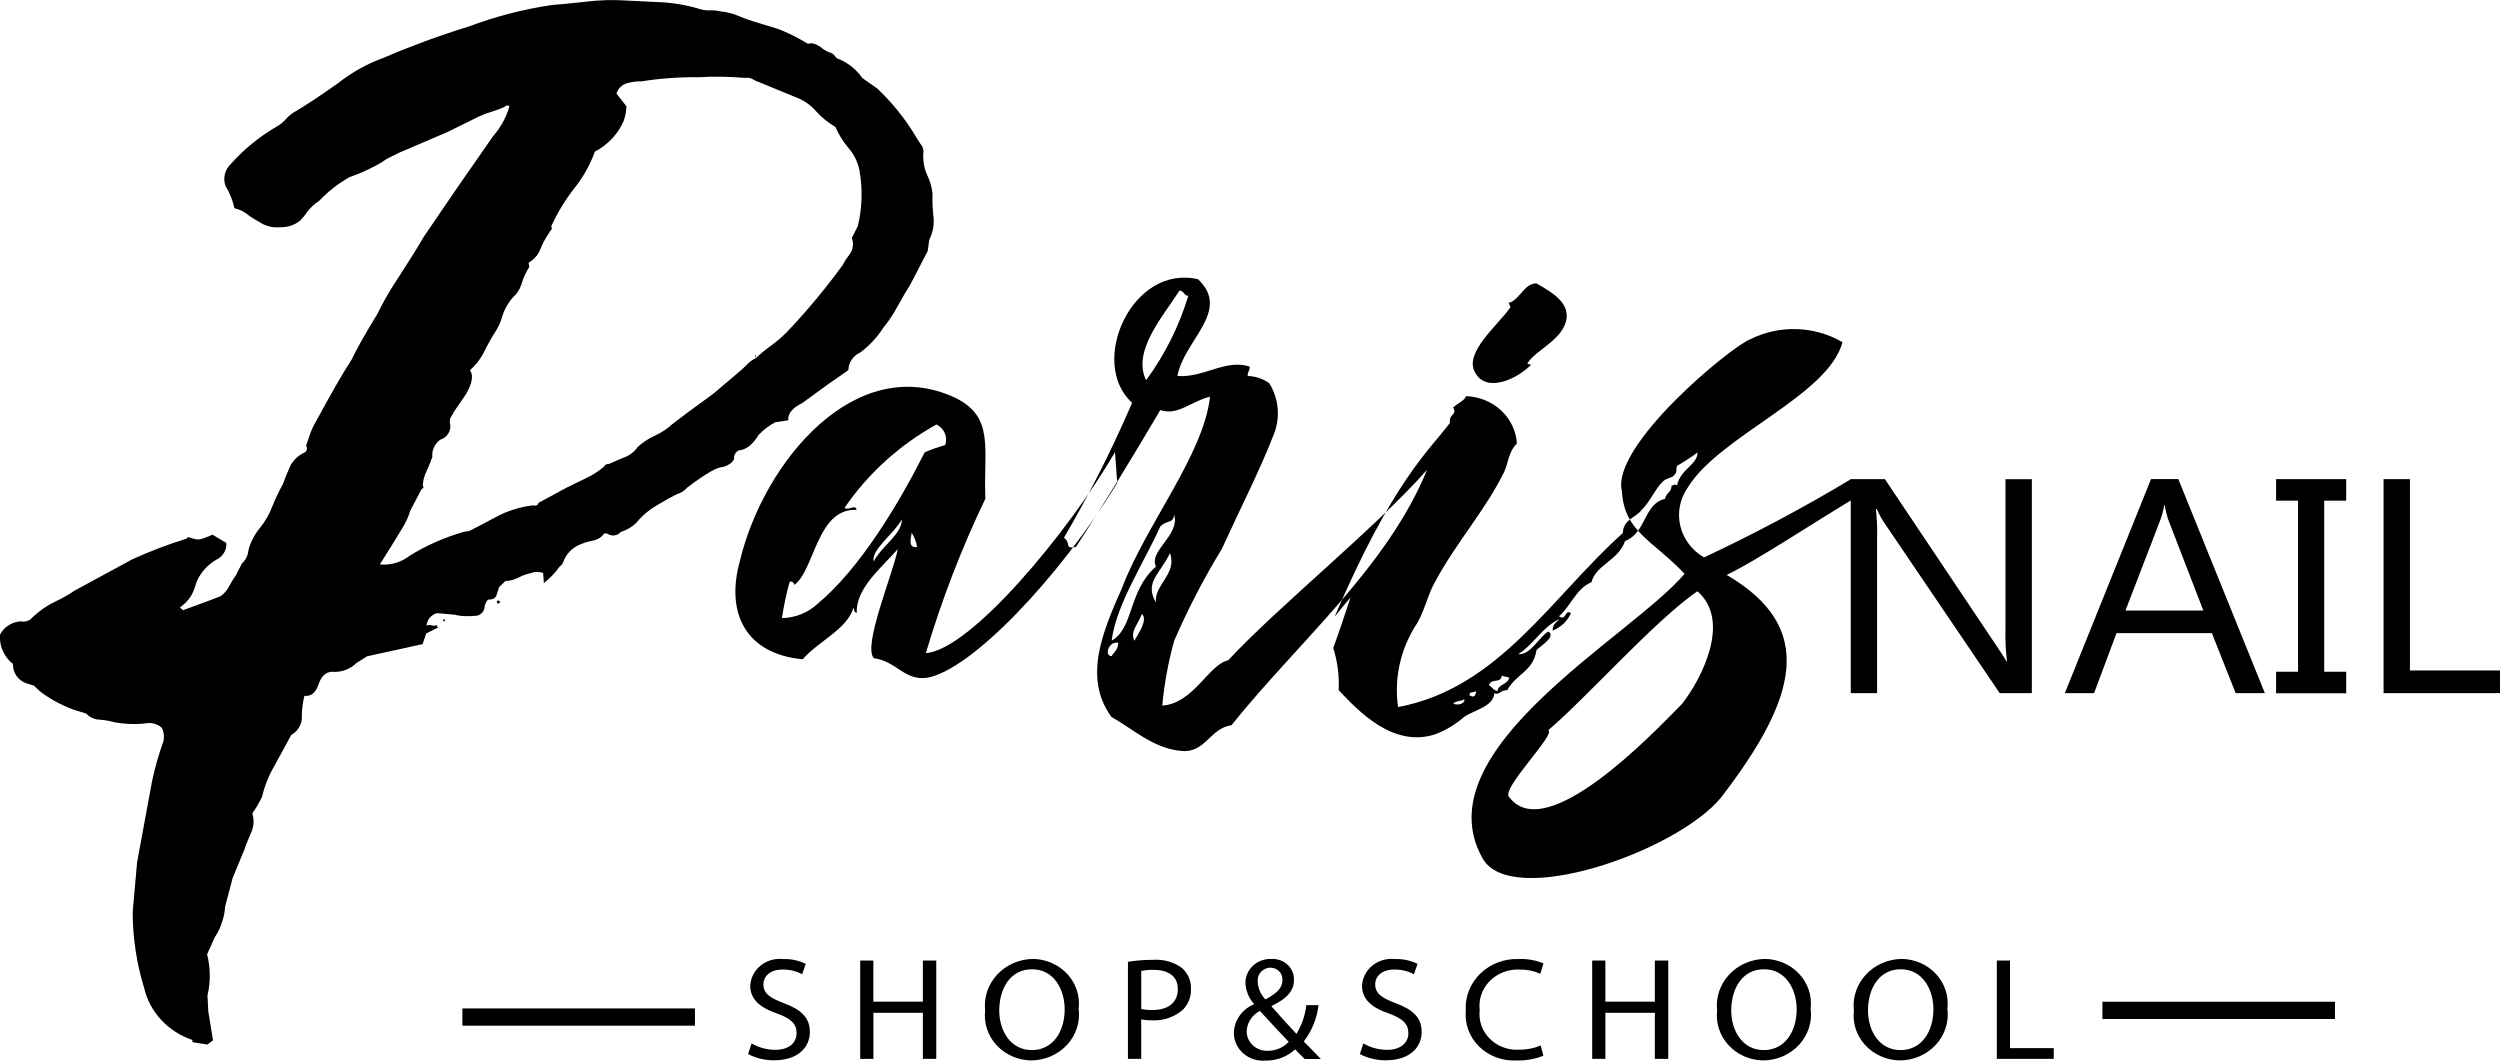
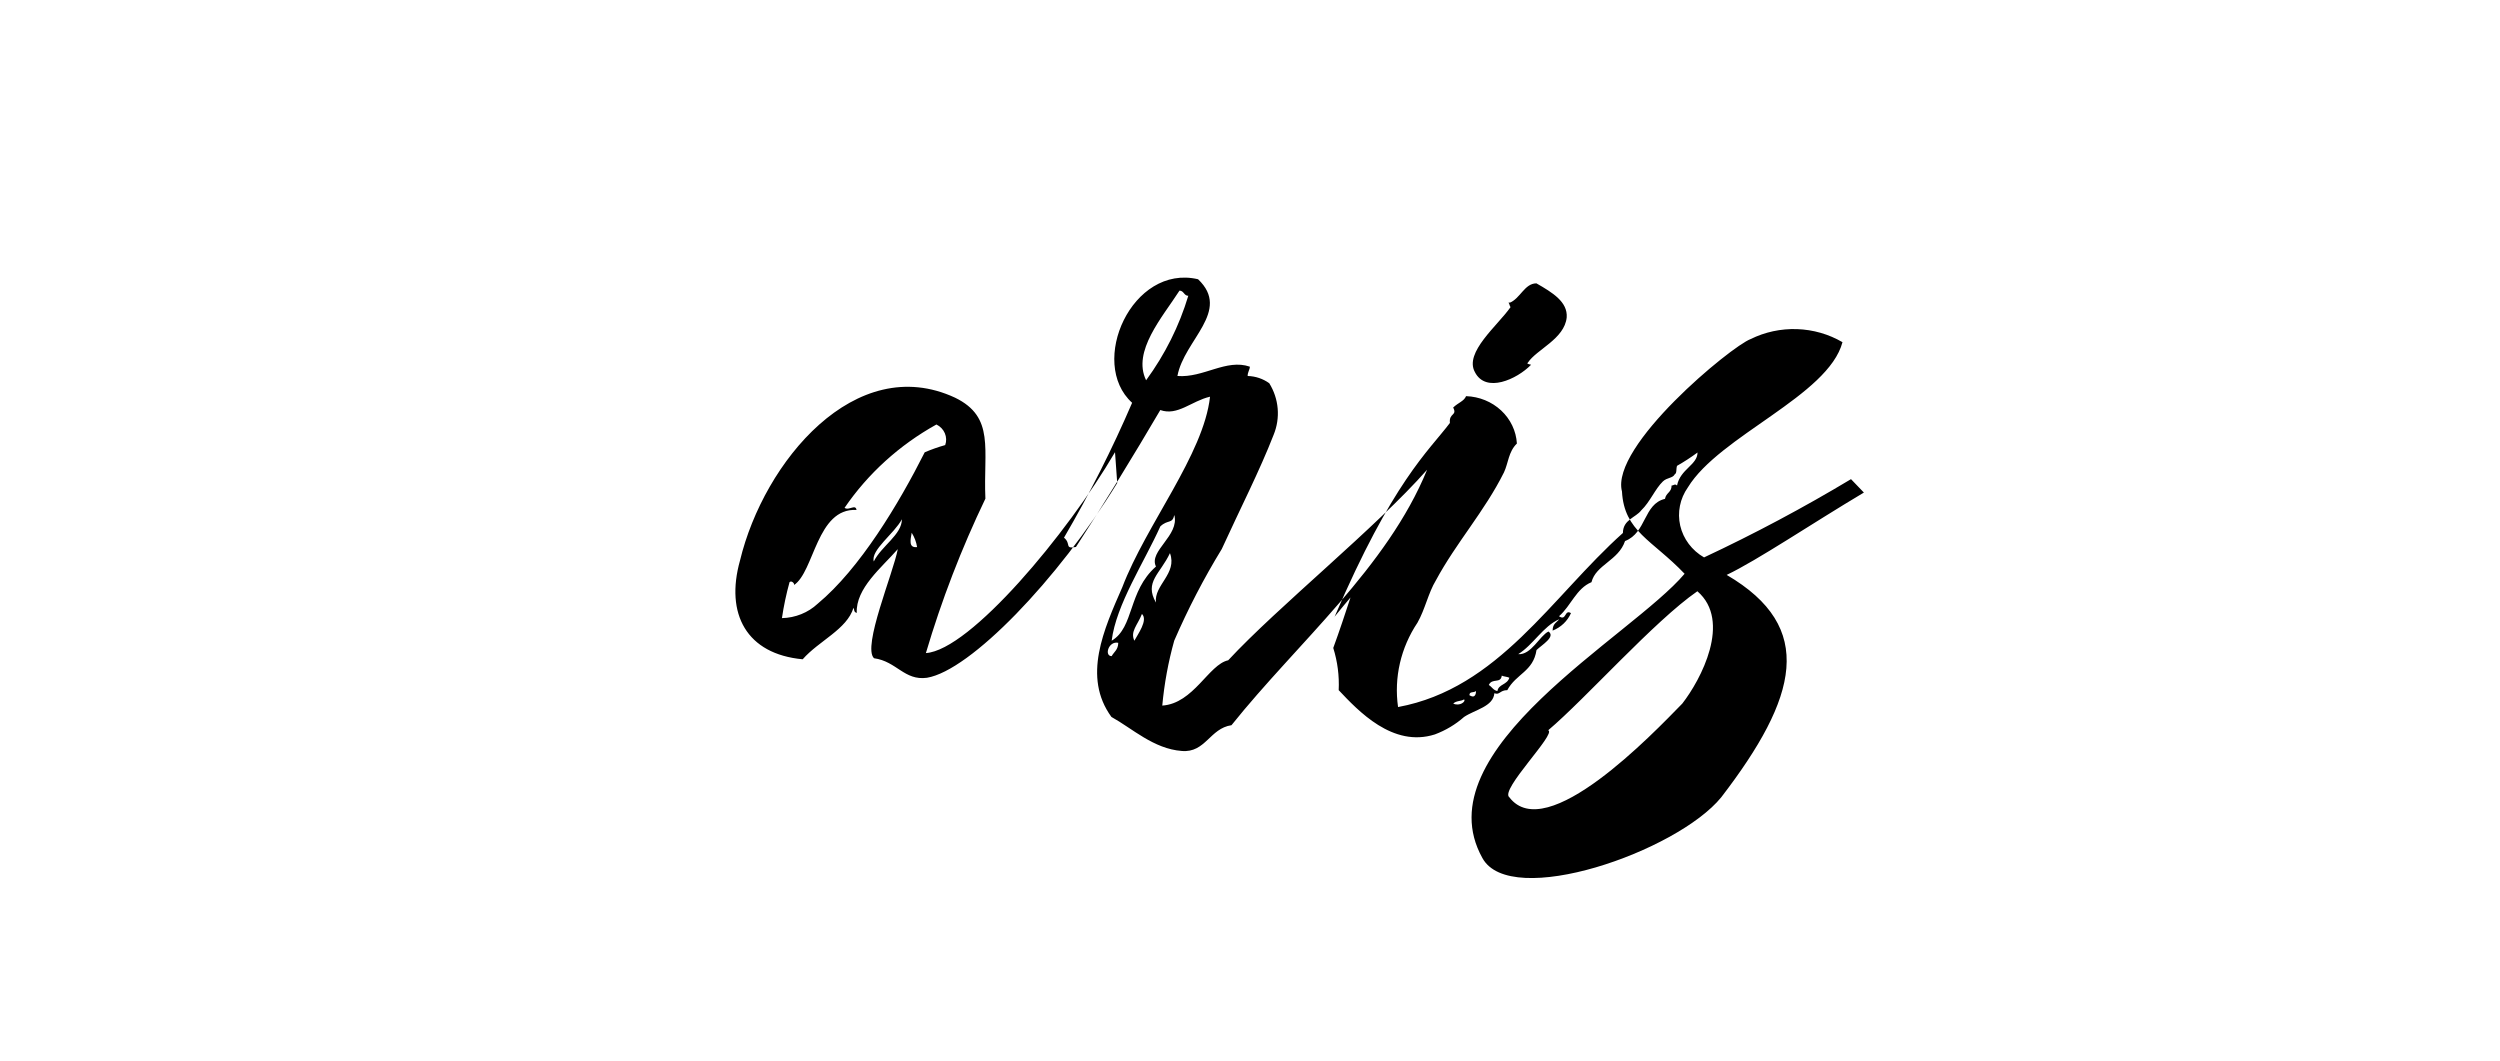
<svg xmlns="http://www.w3.org/2000/svg" width="132" height="56" viewBox="0 0 132 56" fill="none">
  <g clip-path="url(#clip0_514_6888)">
-     <path fill-rule="evenodd" clip-rule="evenodd" d="M48.978 13.266L48.05 15.051C47.896 15.282 47.686 15.646 47.405 16.15C47.188 16.559 46.93 16.948 46.635 17.31C46.318 17.804 45.912 18.242 45.437 18.603C45.248 18.687 45.087 18.819 44.973 18.985C44.859 19.152 44.797 19.346 44.793 19.544L43.659 20.334L42.359 21.281C41.837 21.537 41.589 21.84 41.62 22.192L40.932 22.295C40.605 22.47 40.311 22.694 40.059 22.958C39.74 23.48 39.39 23.753 39.015 23.778C38.93 23.818 38.86 23.882 38.815 23.961C38.769 24.04 38.75 24.13 38.76 24.22C38.696 24.408 38.504 24.552 38.173 24.662C37.887 24.645 37.263 25.003 36.288 25.742C36.144 25.91 35.951 26.032 35.733 26.094C35.471 26.221 35.114 26.422 34.662 26.695C34.249 26.936 33.886 27.247 33.591 27.612C33.364 27.831 33.086 27.993 32.778 28.085C32.699 28.183 32.584 28.248 32.456 28.267C32.328 28.286 32.197 28.258 32.09 28.188C31.956 28.145 31.879 28.157 31.858 28.224C31.71 28.403 31.496 28.522 31.259 28.556C31.027 28.598 30.802 28.669 30.59 28.768C30.393 28.854 30.218 28.976 30.073 29.128C29.928 29.28 29.818 29.459 29.748 29.653C29.721 29.757 29.652 29.846 29.557 29.902C29.326 30.236 29.042 30.534 28.715 30.786L28.677 30.258C28.573 30.217 28.461 30.197 28.348 30.198C28.235 30.199 28.124 30.221 28.02 30.263C27.804 30.308 27.596 30.383 27.402 30.484C27.181 30.603 26.935 30.669 26.682 30.679L26.357 30.995C26.313 31.122 26.268 31.263 26.217 31.42C26.166 31.577 26.032 31.656 25.809 31.656C25.746 31.639 25.669 31.754 25.587 32.002C25.592 32.116 25.556 32.228 25.485 32.32C25.415 32.411 25.313 32.477 25.198 32.507C24.997 32.532 24.794 32.54 24.592 32.531C24.398 32.532 24.205 32.508 24.019 32.458L23.07 32.373C22.918 32.416 22.784 32.504 22.686 32.622C22.588 32.741 22.531 32.886 22.522 33.036C22.565 33.015 22.612 33.003 22.66 33C22.709 32.997 22.757 33.003 22.802 33.019C22.848 33.034 22.897 33.04 22.945 33.037C22.993 33.034 23.04 33.022 23.083 33.001C23.064 33.061 23.07 33.098 23.102 33.111C23.118 33.118 23.135 33.122 23.153 33.124L22.503 33.445L22.312 34.01L19.385 34.651L18.83 34.998C18.683 35.146 18.506 35.264 18.31 35.347C18.114 35.429 17.903 35.474 17.689 35.477C17.275 35.417 16.981 35.641 16.817 36.141C16.67 36.578 16.422 36.778 16.072 36.742C15.986 37.084 15.941 37.434 15.938 37.786C15.954 37.989 15.909 38.192 15.81 38.372C15.711 38.552 15.561 38.703 15.378 38.806L14.509 40.401C14.202 40.919 13.976 41.478 13.84 42.059C13.696 42.368 13.523 42.664 13.323 42.944C13.434 43.295 13.404 43.674 13.241 44.006C13.069 44.401 12.954 44.692 12.893 44.881L12.287 46.35L11.883 47.877C11.872 48.144 11.82 48.407 11.73 48.66C11.646 48.948 11.518 49.222 11.348 49.474L10.934 50.385C11.116 51.099 11.123 51.845 10.955 52.563L10.999 53.406L11.247 54.93L10.954 55.151L10.234 55.04C10.17 55.023 10.139 54.992 10.152 54.962C10.159 54.947 10.163 54.93 10.165 54.913C9.529 54.7 8.962 54.336 8.515 53.856C8.068 53.376 7.757 52.795 7.611 52.169C7.212 50.865 7.008 49.514 7.006 48.156L7.238 45.533L8.034 41.221C8.186 40.511 8.386 39.812 8.633 39.127C8.685 38.892 8.654 38.646 8.543 38.429C8.454 38.346 8.348 38.281 8.232 38.237C8.117 38.194 7.993 38.172 7.868 38.174C7.258 38.26 6.638 38.245 6.033 38.132C5.782 38.062 5.524 38.018 5.263 37.998C5.128 37.995 4.995 37.965 4.873 37.909C4.751 37.854 4.642 37.774 4.555 37.676L4.16 37.555L3.867 37.464C3.24 37.234 2.653 36.914 2.126 36.517L1.787 36.199L1.493 36.109C1.285 36.057 1.098 35.948 0.956 35.794C0.814 35.64 0.724 35.45 0.697 35.246L0.679 35.052C0.444 34.864 0.26 34.626 0.142 34.357C0.024 34.087 -0.023 33.795 0.003 33.504C0.106 33.305 0.262 33.136 0.456 33.014C0.649 32.891 0.874 32.82 1.106 32.806C1.22 32.831 1.34 32.824 1.45 32.784C1.56 32.745 1.655 32.676 1.724 32.585C2.076 32.252 2.48 31.974 2.922 31.759C3.275 31.599 3.613 31.408 3.929 31.189L6.988 29.53C7.918 29.107 8.876 28.742 9.856 28.438C9.858 28.425 9.864 28.412 9.872 28.401C9.88 28.391 9.891 28.382 9.903 28.375C9.915 28.369 9.929 28.365 9.943 28.365C9.957 28.364 9.971 28.366 9.984 28.372C10.047 28.389 10.079 28.401 10.079 28.401L10.276 28.462C10.445 28.502 10.624 28.483 10.78 28.408C10.984 28.335 11.128 28.274 11.22 28.232L11.946 28.663C11.964 28.843 11.924 29.024 11.832 29.182C11.74 29.34 11.599 29.468 11.43 29.548C10.969 29.814 10.608 30.211 10.397 30.683L10.269 31.059C10.141 31.469 9.869 31.825 9.498 32.068L9.664 32.219C10.9 31.77 11.563 31.521 11.652 31.478C11.844 31.335 11.999 31.153 12.105 30.944C12.205 30.748 12.322 30.559 12.453 30.379L12.772 29.754C12.978 29.562 13.102 29.305 13.12 29.032C13.236 28.609 13.442 28.214 13.726 27.872C14.007 27.525 14.229 27.137 14.383 26.724C14.544 26.321 14.732 25.928 14.944 25.547C15.007 25.359 15.115 25.079 15.275 24.715C15.418 24.369 15.687 24.085 16.033 23.914C16.071 23.901 16.105 23.88 16.133 23.853C16.161 23.825 16.182 23.792 16.195 23.756C16.207 23.719 16.21 23.681 16.204 23.643C16.199 23.605 16.184 23.569 16.161 23.538L16.289 23.162C16.394 22.812 16.544 22.476 16.734 22.16C17.505 20.739 18.111 19.683 18.563 18.991C18.818 18.451 19.266 17.656 19.908 16.605C20.251 15.907 20.642 15.232 21.08 14.583C21.603 13.776 22.037 13.084 22.38 12.495L24.133 9.926L26.031 7.194C26.441 6.73 26.737 6.185 26.898 5.598C26.764 5.555 26.687 5.567 26.666 5.634C26.446 5.737 26.218 5.822 25.983 5.89C25.749 5.957 25.521 6.042 25.301 6.145L23.613 6.977L21.077 8.063L20.427 8.385C20.15 8.579 19.856 8.75 19.547 8.895C19.201 9.07 18.841 9.22 18.47 9.344C17.867 9.684 17.321 10.11 16.851 10.606C16.605 10.762 16.391 10.96 16.22 11.189C16.112 11.351 15.989 11.504 15.851 11.645C15.562 11.883 15.189 12.009 14.807 11.996C14.399 12.04 13.988 11.934 13.66 11.699C13.439 11.584 13.23 11.45 13.036 11.298C12.842 11.153 12.618 11.05 12.379 10.994C12.287 10.581 12.128 10.184 11.908 9.817C11.835 9.618 11.823 9.404 11.873 9.198C11.922 8.993 12.032 8.806 12.188 8.657C12.873 7.887 13.682 7.225 14.585 6.696C14.782 6.59 14.957 6.45 15.101 6.283C15.245 6.117 15.42 5.977 15.618 5.871C16.16 5.555 16.905 5.057 17.861 4.384C18.579 3.815 19.391 3.364 20.263 3.048C21.717 2.423 23.206 1.875 24.724 1.409C26.143 0.874 27.62 0.491 29.127 0.266C29.496 0.242 30.096 0.181 30.924 0.091C31.652 -0 32.388 -0.02 33.121 0.031C33.407 0.049 33.933 0.073 34.727 0.11C35.462 0.134 36.191 0.252 36.894 0.461L36.989 0.491C37.158 0.537 37.335 0.556 37.511 0.545C37.687 0.54 37.862 0.558 38.033 0.599C38.361 0.63 38.681 0.71 38.982 0.836C39.219 0.939 39.462 1.03 39.709 1.109L41.085 1.528C41.505 1.692 41.912 1.885 42.303 2.105L42.666 2.317C42.769 2.276 42.886 2.274 42.991 2.312C43.143 2.364 43.283 2.442 43.405 2.543C43.526 2.645 43.667 2.724 43.819 2.774C43.928 2.8 44.022 2.866 44.081 2.956C44.108 3.002 44.146 3.042 44.191 3.074C44.236 3.105 44.287 3.127 44.342 3.139C44.827 3.356 45.239 3.696 45.533 4.123L46.324 4.676C47.099 5.413 47.77 6.243 48.319 7.147C48.363 7.232 48.459 7.378 48.599 7.596C48.662 7.665 48.708 7.747 48.735 7.835C48.761 7.923 48.767 8.015 48.753 8.105C48.725 8.5 48.797 8.896 48.963 9.259C49.109 9.564 49.202 9.89 49.237 10.224C49.223 10.609 49.238 10.994 49.281 11.377C49.343 11.815 49.268 12.261 49.064 12.658L48.981 13.265L48.978 13.266ZM44.504 13.971C44.599 13.789 44.712 13.616 44.842 13.454C44.94 13.328 45.004 13.18 45.027 13.024C45.05 12.869 45.033 12.71 44.975 12.562L45.294 11.936C45.521 10.993 45.553 10.017 45.39 9.062C45.311 8.594 45.102 8.156 44.784 7.793C44.505 7.464 44.279 7.098 44.114 6.706C43.729 6.481 43.383 6.201 43.088 5.874C42.807 5.547 42.443 5.294 42.03 5.14L40.127 4.357C39.994 4.316 39.868 4.258 39.751 4.187C39.63 4.114 39.484 4.088 39.343 4.114C38.517 4.042 37.686 4.03 36.858 4.078C35.85 4.067 34.843 4.141 33.849 4.299C33.641 4.29 33.432 4.312 33.231 4.365C33.072 4.388 32.923 4.453 32.802 4.555C32.681 4.656 32.593 4.788 32.548 4.936L33.078 5.616C33.066 5.882 33.015 6.146 32.925 6.398C32.625 7.082 32.091 7.649 31.409 8.006C31.158 8.705 30.79 9.361 30.319 9.948C29.833 10.571 29.424 11.246 29.102 11.959C29.124 11.988 29.135 12.024 29.132 12.061C29.13 12.097 29.115 12.132 29.089 12.159C29.04 12.208 29.001 12.266 28.973 12.329C28.799 12.581 28.654 12.85 28.54 13.13C28.429 13.441 28.205 13.704 27.909 13.871L27.947 14.092C27.784 14.347 27.655 14.62 27.565 14.906C27.506 15.134 27.397 15.347 27.246 15.532C26.892 15.87 26.637 16.29 26.506 16.751C26.422 17.039 26.293 17.314 26.124 17.565C25.924 17.879 25.744 18.204 25.582 18.537C25.398 18.919 25.136 19.261 24.811 19.545C25.009 19.813 24.939 20.238 24.594 20.827L23.95 21.768C23.92 21.847 23.877 21.922 23.823 21.989C23.756 22.092 23.733 22.216 23.759 22.335C23.804 22.517 23.776 22.709 23.681 22.873C23.585 23.036 23.429 23.16 23.242 23.219C23.098 23.325 22.983 23.464 22.911 23.623C22.838 23.783 22.81 23.957 22.828 24.13C22.764 24.318 22.662 24.561 22.529 24.864C22.407 25.104 22.337 25.364 22.324 25.63C22.369 25.715 22.369 25.763 22.324 25.788C22.302 25.796 22.281 25.806 22.261 25.818L21.655 26.977C21.562 27.298 21.423 27.605 21.241 27.888C21.069 28.183 20.674 28.821 20.056 29.801C20.336 29.829 20.619 29.803 20.888 29.724C21.157 29.646 21.407 29.517 21.623 29.346C22.53 28.785 23.517 28.353 24.555 28.064C24.682 28.069 24.807 28.035 24.912 27.967C25.084 27.882 25.505 27.663 26.161 27.311C26.779 26.975 27.462 26.76 28.169 26.68C28.194 26.692 28.222 26.699 28.251 26.699C28.28 26.699 28.308 26.692 28.333 26.68C28.359 26.667 28.381 26.649 28.398 26.627C28.414 26.605 28.425 26.58 28.43 26.553L29.896 25.758L30.94 25.248C31.296 25.085 31.625 24.872 31.915 24.617C31.925 24.587 31.944 24.56 31.97 24.54C31.996 24.521 32.028 24.509 32.061 24.506L32.177 24.488C32.349 24.404 32.604 24.294 32.942 24.157C33.239 24.05 33.493 23.857 33.668 23.604C33.935 23.357 34.243 23.153 34.579 23.003C34.914 22.848 35.221 22.645 35.49 22.401L36.363 21.738L37.663 20.79L39.185 19.497C39.293 19.394 39.403 19.284 39.51 19.18C39.634 19.066 39.776 18.969 39.931 18.895C40.188 18.649 40.465 18.422 40.759 18.215C41.132 17.94 41.474 17.629 41.779 17.287C42.757 16.236 43.667 15.131 44.506 13.977L44.504 13.971ZM39.852 18.76L39.915 18.882C39.935 18.822 39.929 18.785 39.897 18.771L39.852 18.76ZM26.228 31.784L26.298 31.905C26.303 31.889 26.308 31.873 26.311 31.857C26.323 31.826 26.362 31.82 26.427 31.839L26.357 31.717C26.34 31.712 26.323 31.708 26.306 31.705C26.275 31.7 26.249 31.723 26.23 31.784H26.228ZM23.425 32.688L23.393 32.779L23.488 32.808C23.494 32.792 23.498 32.776 23.501 32.76C23.514 32.736 23.488 32.712 23.425 32.688Z" fill="black" />
    <path fill-rule="evenodd" clip-rule="evenodd" d="M58.868 23.883C56.358 28.182 51.221 34.326 48.887 34.483C49.712 31.692 50.763 28.966 52.029 26.329C51.913 23.719 52.545 22.03 50.43 20.999C45.178 18.552 40.333 24.369 39.074 29.589C38.278 32.419 39.422 34.537 42.382 34.81C43.236 33.833 44.72 33.231 45.065 32.09C45.122 32.201 45.065 32.312 45.236 32.363C45.18 31.058 46.549 29.972 47.403 28.994C47.171 30.244 45.517 34.16 46.148 34.755C47.345 34.919 47.747 35.951 48.946 35.786C51.227 35.404 55.853 30.62 58.989 25.504L58.873 23.877L58.868 23.883ZM41.917 30.895C43 30.191 43.115 26.815 45.225 26.925C45.168 26.593 44.823 26.979 44.593 26.814C45.827 25.006 47.488 23.499 49.443 22.413C49.645 22.511 49.802 22.675 49.887 22.874C49.972 23.074 49.98 23.296 49.907 23.5C49.538 23.603 49.176 23.731 48.825 23.882C47.454 26.602 45.402 30.026 43.172 31.878C42.667 32.35 41.993 32.621 41.286 32.637C41.381 31.996 41.515 31.361 41.688 30.736C41.804 30.625 41.981 30.839 41.92 30.894L41.917 30.895ZM46.136 29.645C45.964 29.043 47.219 28.175 47.62 27.417C47.62 28.231 46.537 28.831 46.136 29.645ZM48.423 28.886C47.959 28.94 48.075 28.504 48.137 28.128C48.283 28.36 48.38 28.618 48.423 28.886ZM63.889 20.946C62.92 21.167 62.175 21.977 61.264 21.65C59.894 23.987 58.294 26.598 56.81 28.881C56.179 28.991 56.578 28.717 56.179 28.389C57.526 26.085 58.727 23.707 59.776 21.267C57.438 19.149 59.776 13.927 63.258 14.744C65.024 16.425 62.517 17.946 62.168 19.852C63.539 19.963 64.737 18.929 65.992 19.36C65.992 19.524 65.876 19.633 65.876 19.852C66.289 19.863 66.688 19.997 67.017 20.235C67.269 20.642 67.421 21.098 67.461 21.569C67.501 22.04 67.429 22.514 67.249 22.955C66.51 24.855 65.477 26.871 64.509 28.989C63.558 30.546 62.72 32.162 61.999 33.827C61.685 34.95 61.474 36.097 61.368 37.255C63.025 37.144 63.821 35.081 64.849 34.863C67.474 32.034 72.669 27.851 75.351 24.802C73.241 29.969 68.504 33.939 65.022 38.291C63.881 38.454 63.651 39.76 62.397 39.651C60.913 39.54 59.772 38.454 58.683 37.854C57.141 35.736 58.282 33.233 59.257 31.006C60.518 27.697 63.55 23.999 63.889 20.952V20.946ZM61.035 29.913C59.55 31.219 59.894 33.12 58.696 33.83C58.928 31.929 60.41 29.696 61.264 27.795C61.666 27.412 61.896 27.684 62.004 27.194C62.29 28.28 60.633 29.094 61.035 29.913ZM60.518 20.073C61.512 18.715 62.264 17.209 62.742 15.618C62.51 15.618 62.51 15.345 62.277 15.345C61.372 16.753 59.773 18.551 60.512 20.074L60.518 20.073ZM61.035 31.815C60.919 30.892 62.175 30.291 61.774 29.205C61.264 30.297 60.403 30.728 61.035 31.815ZM59.894 33.831C60.066 33.499 60.633 32.744 60.295 32.416C60.063 33.011 59.664 33.34 59.894 33.831ZM58.696 34.644C58.294 34.644 58.524 33.831 59.044 33.94C59.038 34.316 58.812 34.425 58.696 34.644ZM79.642 15.994C79.699 15.994 79.699 16.157 79.758 16.215C79.076 17.192 77.305 18.606 77.872 19.642C78.446 20.783 80.096 20.025 80.842 19.259C80.842 19.259 80.555 19.205 80.67 19.149C81.135 18.445 82.607 17.898 82.722 16.758C82.779 15.944 81.983 15.452 81.123 14.961C80.492 14.961 80.269 15.775 79.695 15.992C79.695 15.944 79.695 15.944 79.644 15.998L79.642 15.994ZM70.453 32.578C70.801 32.136 71.085 31.819 71.307 31.546C71.021 32.414 70.734 33.289 70.396 34.212C70.622 34.934 70.719 35.687 70.683 36.44C71.709 37.527 73.538 39.488 75.761 38.777C76.332 38.564 76.855 38.251 77.304 37.854C77.877 37.471 78.846 37.308 78.903 36.603C79.19 36.714 79.189 36.44 79.585 36.44C80.049 35.572 80.956 35.462 81.128 34.322C81.414 34.048 82.153 33.617 81.759 33.344C81.295 33.565 80.848 34.595 80.16 34.54C80.956 34.048 81.472 33.071 82.326 32.695C82.21 32.859 81.978 32.916 81.978 33.297C82.417 33.123 82.765 32.791 82.947 32.373C82.599 32.152 82.715 32.816 82.316 32.537C82.947 31.991 83.227 31.068 84.03 30.74C84.262 29.817 85.457 29.599 85.802 28.567C86.943 28.125 86.771 26.612 87.912 26.339C87.969 26.007 88.26 26.007 88.26 25.635C88.376 25.635 88.432 25.524 88.547 25.635C88.719 24.767 89.629 24.548 89.629 23.892C89.284 24.147 88.922 24.383 88.547 24.596C88.49 24.76 88.547 24.979 88.431 25.039C88.315 25.26 88.029 25.202 87.799 25.421C87.398 25.804 87.117 26.508 86.659 26.945C86.372 27.327 85.69 27.437 85.69 28.141C81.924 31.511 79.126 36.349 73.817 37.332C73.596 35.778 73.959 34.199 74.843 32.877C75.245 32.172 75.417 31.298 75.812 30.649C76.895 28.639 78.381 27.006 79.41 24.941C79.642 24.449 79.642 23.855 80.092 23.418C80.053 22.757 79.756 22.135 79.26 21.672C78.763 21.209 78.103 20.94 77.409 20.917C77.293 21.19 77.008 21.249 76.727 21.518C76.959 21.961 76.495 21.791 76.555 22.332C75.421 23.831 73.538 25.404 70.457 32.586L70.453 32.578ZM78.61 36.166C78.782 35.783 79.242 36.112 79.293 35.674C79.409 35.728 79.579 35.728 79.694 35.784C79.578 36.167 79.121 36.116 79.063 36.489C78.84 36.44 78.782 36.276 78.61 36.167V36.166ZM77.585 36.706C77.585 36.485 77.817 36.596 77.933 36.485C77.933 36.539 77.933 36.927 77.585 36.706ZM76.73 37.149C76.902 36.985 77.132 37.038 77.304 36.927C77.412 37.038 77.072 37.31 76.73 37.149ZM97.736 25.297C95.226 26.804 92.635 28.184 89.974 29.431C89.656 29.248 89.381 29.005 89.165 28.717C88.949 28.429 88.796 28.102 88.716 27.757C88.637 27.411 88.631 27.054 88.701 26.706C88.77 26.358 88.913 26.028 89.12 25.734C90.777 23.014 96.538 20.896 97.283 18.067C96.558 17.643 95.731 17.406 94.881 17.377C94.031 17.349 93.188 17.53 92.433 17.903C91.407 18.285 85.015 23.555 85.64 25.948C85.756 28.066 87.239 28.504 88.947 30.295C86.149 33.612 75.08 39.59 78.27 45.303C79.755 48.023 88.543 44.971 90.882 42.096C94.934 36.82 95.903 33.123 91.168 30.355C92.767 29.596 95.68 27.635 98.413 26.007L97.731 25.297H97.736ZM88.825 37.149C87.283 38.727 81.637 44.653 79.693 42.096C79.177 41.714 82.203 38.726 81.745 38.558C83.74 36.87 87.34 32.797 89.621 31.218C91.45 32.796 89.8 35.898 88.825 37.149Z" fill="black" />
-     <path fill-rule="evenodd" clip-rule="evenodd" d="M107.293 36.598H105.585L99.48 27.588C99.328 27.364 99.2 27.127 99.099 26.878H99.047C99.105 27.395 99.126 27.914 99.111 28.433V36.599H97.719V25.299H99.522L105.462 34.169C105.71 34.532 105.869 34.788 105.94 34.922H105.971C105.902 34.371 105.875 33.817 105.889 33.263V25.303H107.281V36.598H107.293ZM119.585 36.598H118.043L116.787 33.429H111.752L110.567 36.598H109.024L113.575 25.294H115.015L119.585 36.598ZM116.336 32.238L114.479 27.424C114.398 27.177 114.338 26.923 114.3 26.666H114.269C114.23 26.924 114.166 27.178 114.077 27.424L112.225 32.237L116.336 32.238ZM123.879 25.299V26.435H122.718V35.469H123.879V36.605H120.177V35.469H121.337V26.435H120.177V25.299H123.879ZM132.003 36.598H125.852V25.299H127.244V35.402H132.011L132.003 36.598Z" fill="black" />
-     <path fill-rule="evenodd" clip-rule="evenodd" d="M39.492 55.652C39.913 55.873 40.388 55.987 40.869 55.983C42.145 55.983 42.761 55.291 42.761 54.49C42.761 53.725 42.297 53.306 41.385 52.966C40.64 52.687 40.308 52.45 40.308 51.965C40.308 51.613 40.589 51.191 41.328 51.191C41.687 51.188 42.04 51.273 42.354 51.439L42.545 50.893C42.178 50.712 41.767 50.624 41.354 50.638C41.141 50.614 40.925 50.632 40.72 50.691C40.515 50.75 40.324 50.848 40.161 50.981C39.998 51.113 39.865 51.276 39.77 51.459C39.676 51.642 39.622 51.842 39.613 52.046C39.613 52.781 40.155 53.218 41.04 53.516C41.767 53.783 42.06 54.062 42.06 54.547C42.06 55.069 41.646 55.432 40.932 55.432C40.492 55.429 40.06 55.312 39.684 55.092L39.499 55.651L39.492 55.652ZM45.419 50.716V55.907H46.115V53.475H48.728V55.907H49.435V50.717H48.728V52.888H46.113V50.717L45.419 50.716ZM54.526 50.631C54.168 50.639 53.816 50.717 53.491 50.861C53.167 51.005 52.878 51.212 52.642 51.468C52.406 51.725 52.228 52.025 52.12 52.35C52.013 52.675 51.977 53.018 52.015 53.356C51.977 53.684 52.01 54.017 52.114 54.331C52.218 54.646 52.389 54.937 52.618 55.185C52.847 55.433 53.127 55.633 53.441 55.772C53.755 55.91 54.097 55.985 54.443 55.991C54.803 55.989 55.159 55.915 55.487 55.772C55.814 55.629 56.106 55.422 56.344 55.164C56.581 54.905 56.758 54.602 56.863 54.274C56.968 53.946 56.999 53.6 56.953 53.259C56.994 52.931 56.961 52.599 56.858 52.284C56.755 51.968 56.583 51.677 56.354 51.429C56.125 51.181 55.844 50.982 55.529 50.844C55.214 50.707 54.872 50.634 54.526 50.63V50.631ZM54.494 51.177C55.655 51.177 56.215 52.258 56.215 53.29C56.215 54.468 55.591 55.445 54.481 55.445C53.372 55.445 52.76 54.45 52.76 53.344C52.766 52.197 53.341 51.177 54.494 51.177ZM59.56 55.907H60.256V53.825C60.44 53.862 60.628 53.878 60.817 53.874C61.118 53.89 61.419 53.848 61.703 53.75C61.987 53.652 62.247 53.5 62.467 53.303C62.609 53.154 62.719 52.98 62.79 52.79C62.861 52.6 62.892 52.399 62.881 52.198C62.889 51.995 62.851 51.793 62.769 51.606C62.688 51.418 62.566 51.249 62.41 51.111C61.978 50.793 61.437 50.64 60.893 50.68C60.445 50.678 59.997 50.712 59.555 50.783V55.913L59.56 55.907ZM60.256 51.264C60.472 51.222 60.693 51.204 60.913 51.209C61.684 51.209 62.19 51.541 62.19 52.223C62.19 52.94 61.68 53.329 60.839 53.329C60.644 53.333 60.449 53.315 60.258 53.275V51.264H60.256ZM69.732 55.907C69.412 55.575 69.133 55.281 68.839 54.991C69.27 54.427 69.538 53.766 69.617 53.072H68.973C68.913 53.608 68.735 54.125 68.451 54.59C68.102 54.22 67.591 53.65 67.138 53.14V53.115C67.998 52.709 68.323 52.278 68.323 51.731C68.327 51.583 68.298 51.435 68.239 51.298C68.18 51.16 68.092 51.036 67.98 50.933C67.868 50.83 67.734 50.75 67.588 50.698C67.442 50.646 67.287 50.624 67.131 50.632C66.951 50.625 66.772 50.654 66.604 50.715C66.436 50.777 66.283 50.87 66.155 50.99C66.026 51.111 65.925 51.254 65.857 51.413C65.789 51.572 65.756 51.742 65.76 51.914C65.778 52.313 65.934 52.696 66.206 53.001V53.025C65.897 53.156 65.633 53.369 65.445 53.637C65.258 53.906 65.155 54.22 65.148 54.543C65.148 54.745 65.192 54.944 65.277 55.129C65.362 55.314 65.486 55.48 65.642 55.616C65.798 55.753 65.981 55.858 66.181 55.924C66.382 55.99 66.594 56.016 66.805 56C67.097 56.006 67.387 55.956 67.658 55.854C67.929 55.752 68.177 55.599 68.385 55.405C68.596 55.626 68.734 55.769 68.889 55.915H69.731L69.732 55.907ZM66.934 55.483C66.787 55.487 66.641 55.463 66.505 55.412C66.369 55.361 66.245 55.284 66.141 55.185C66.038 55.087 65.956 54.97 65.902 54.84C65.847 54.711 65.821 54.572 65.825 54.432C65.837 54.214 65.907 54.003 66.029 53.818C66.151 53.633 66.321 53.481 66.522 53.376C67.121 54.04 67.726 54.67 68.044 55.009C67.906 55.159 67.735 55.279 67.544 55.36C67.353 55.442 67.145 55.484 66.936 55.483H66.934ZM67.087 51.093C67.175 51.095 67.261 51.114 67.341 51.148C67.421 51.183 67.492 51.233 67.551 51.295C67.609 51.358 67.654 51.431 67.681 51.51C67.709 51.589 67.719 51.673 67.711 51.757C67.711 52.199 67.363 52.473 66.813 52.771C66.567 52.514 66.422 52.183 66.406 51.835C66.395 51.743 66.404 51.649 66.433 51.56C66.463 51.471 66.511 51.389 66.575 51.319C66.639 51.249 66.718 51.193 66.806 51.153C66.894 51.113 66.99 51.091 67.088 51.089L67.087 51.093ZM71.794 55.652C72.215 55.873 72.689 55.987 73.17 55.983C74.447 55.983 75.063 55.291 75.063 54.49C75.063 53.725 74.599 53.306 73.687 52.966C72.942 52.687 72.61 52.45 72.61 51.965C72.61 51.613 72.891 51.191 73.63 51.191C73.989 51.188 74.342 51.273 74.656 51.439L74.847 50.893C74.48 50.712 74.069 50.624 73.655 50.638C73.442 50.614 73.227 50.632 73.022 50.691C72.816 50.75 72.626 50.848 72.463 50.981C72.299 51.113 72.166 51.276 72.072 51.459C71.978 51.642 71.924 51.842 71.915 52.046C71.915 52.781 72.457 53.218 73.342 53.516C74.069 53.783 74.362 54.062 74.362 54.547C74.362 55.069 73.948 55.432 73.234 55.432C72.793 55.429 72.362 55.312 71.985 55.092L71.801 55.651L71.794 55.652ZM81.346 55.203C80.987 55.354 80.598 55.429 80.205 55.424C79.918 55.44 79.63 55.397 79.363 55.296C79.095 55.195 78.854 55.04 78.656 54.841C78.458 54.642 78.308 54.404 78.217 54.144C78.126 53.884 78.096 53.608 78.128 53.336C78.094 53.058 78.124 52.776 78.216 52.51C78.308 52.245 78.46 52.001 78.661 51.797C78.862 51.593 79.107 51.434 79.379 51.329C79.651 51.225 79.945 51.178 80.238 51.193C80.614 51.186 80.987 51.262 81.328 51.414L81.493 50.868C81.092 50.7 80.655 50.621 80.217 50.637C79.838 50.619 79.46 50.678 79.106 50.81C78.753 50.941 78.433 51.142 78.166 51.399C77.9 51.656 77.694 51.964 77.56 52.302C77.427 52.64 77.37 53.001 77.393 53.362C77.361 53.708 77.407 54.056 77.529 54.383C77.65 54.71 77.844 55.008 78.097 55.258C78.351 55.507 78.657 55.702 78.996 55.828C79.335 55.955 79.699 56.01 80.062 55.991C80.552 56.008 81.039 55.924 81.49 55.742L81.35 55.209L81.346 55.203ZM84.067 50.716V55.907H84.764V53.475H87.376V55.907H88.084V50.717H87.376V52.888H84.764V50.717L84.067 50.716ZM93.174 50.631C92.816 50.639 92.464 50.717 92.14 50.861C91.816 51.005 91.526 51.212 91.29 51.468C91.054 51.725 90.877 52.025 90.769 52.35C90.661 52.675 90.625 53.018 90.664 53.356C90.625 53.684 90.659 54.017 90.763 54.331C90.866 54.646 91.038 54.937 91.266 55.185C91.495 55.433 91.775 55.633 92.09 55.772C92.404 55.91 92.745 55.985 93.092 55.991C93.452 55.989 93.808 55.915 94.135 55.772C94.463 55.629 94.755 55.422 94.992 55.164C95.23 54.905 95.407 54.602 95.512 54.274C95.617 53.946 95.647 53.6 95.602 53.259C95.642 52.931 95.61 52.599 95.507 52.284C95.403 51.968 95.232 51.677 95.003 51.429C94.774 51.181 94.493 50.982 94.177 50.844C93.862 50.707 93.521 50.634 93.174 50.63V50.631ZM93.143 51.177C94.303 51.177 94.864 52.258 94.864 53.29C94.864 54.468 94.239 55.445 93.13 55.445C92.02 55.445 91.409 54.45 91.409 53.344C91.415 52.197 91.989 51.177 93.143 51.177ZM100.394 50.631C100.036 50.639 99.685 50.717 99.361 50.861C99.036 51.005 98.747 51.212 98.511 51.468C98.275 51.725 98.097 52.025 97.99 52.35C97.882 52.675 97.846 53.018 97.885 53.356C97.846 53.684 97.879 54.017 97.983 54.331C98.087 54.646 98.259 54.937 98.487 55.185C98.716 55.433 98.996 55.633 99.31 55.772C99.625 55.91 99.966 55.985 100.312 55.991C100.672 55.989 101.028 55.915 101.355 55.772C101.683 55.629 101.975 55.422 102.212 55.164C102.45 54.905 102.627 54.602 102.732 54.274C102.837 53.946 102.868 53.6 102.822 53.259C102.862 52.931 102.83 52.599 102.727 52.284C102.623 51.968 102.452 51.677 102.223 51.429C101.994 51.181 101.713 50.982 101.398 50.844C101.083 50.707 100.741 50.634 100.394 50.63V50.631ZM100.363 51.177C101.523 51.177 102.084 52.258 102.084 53.29C102.084 54.468 101.46 55.445 100.35 55.445C99.241 55.445 98.629 54.45 98.629 53.344C98.635 52.197 99.21 51.177 100.363 51.177ZM105.428 55.907H108.437V55.342H106.128V50.717H105.432V55.908L105.428 55.907Z" fill="black" />
-     <path d="M36.693 53.245H24.414V54.156H36.693V53.245Z" fill="black" />
-     <path d="M123.287 52.892H111.008V53.803H123.287V52.892Z" fill="black" />
  </g>
  <defs>
    <clipPath id="clip0_514_6888">
      <rect width="132" height="56" fill="white" />
    </clipPath>
  </defs>
</svg>